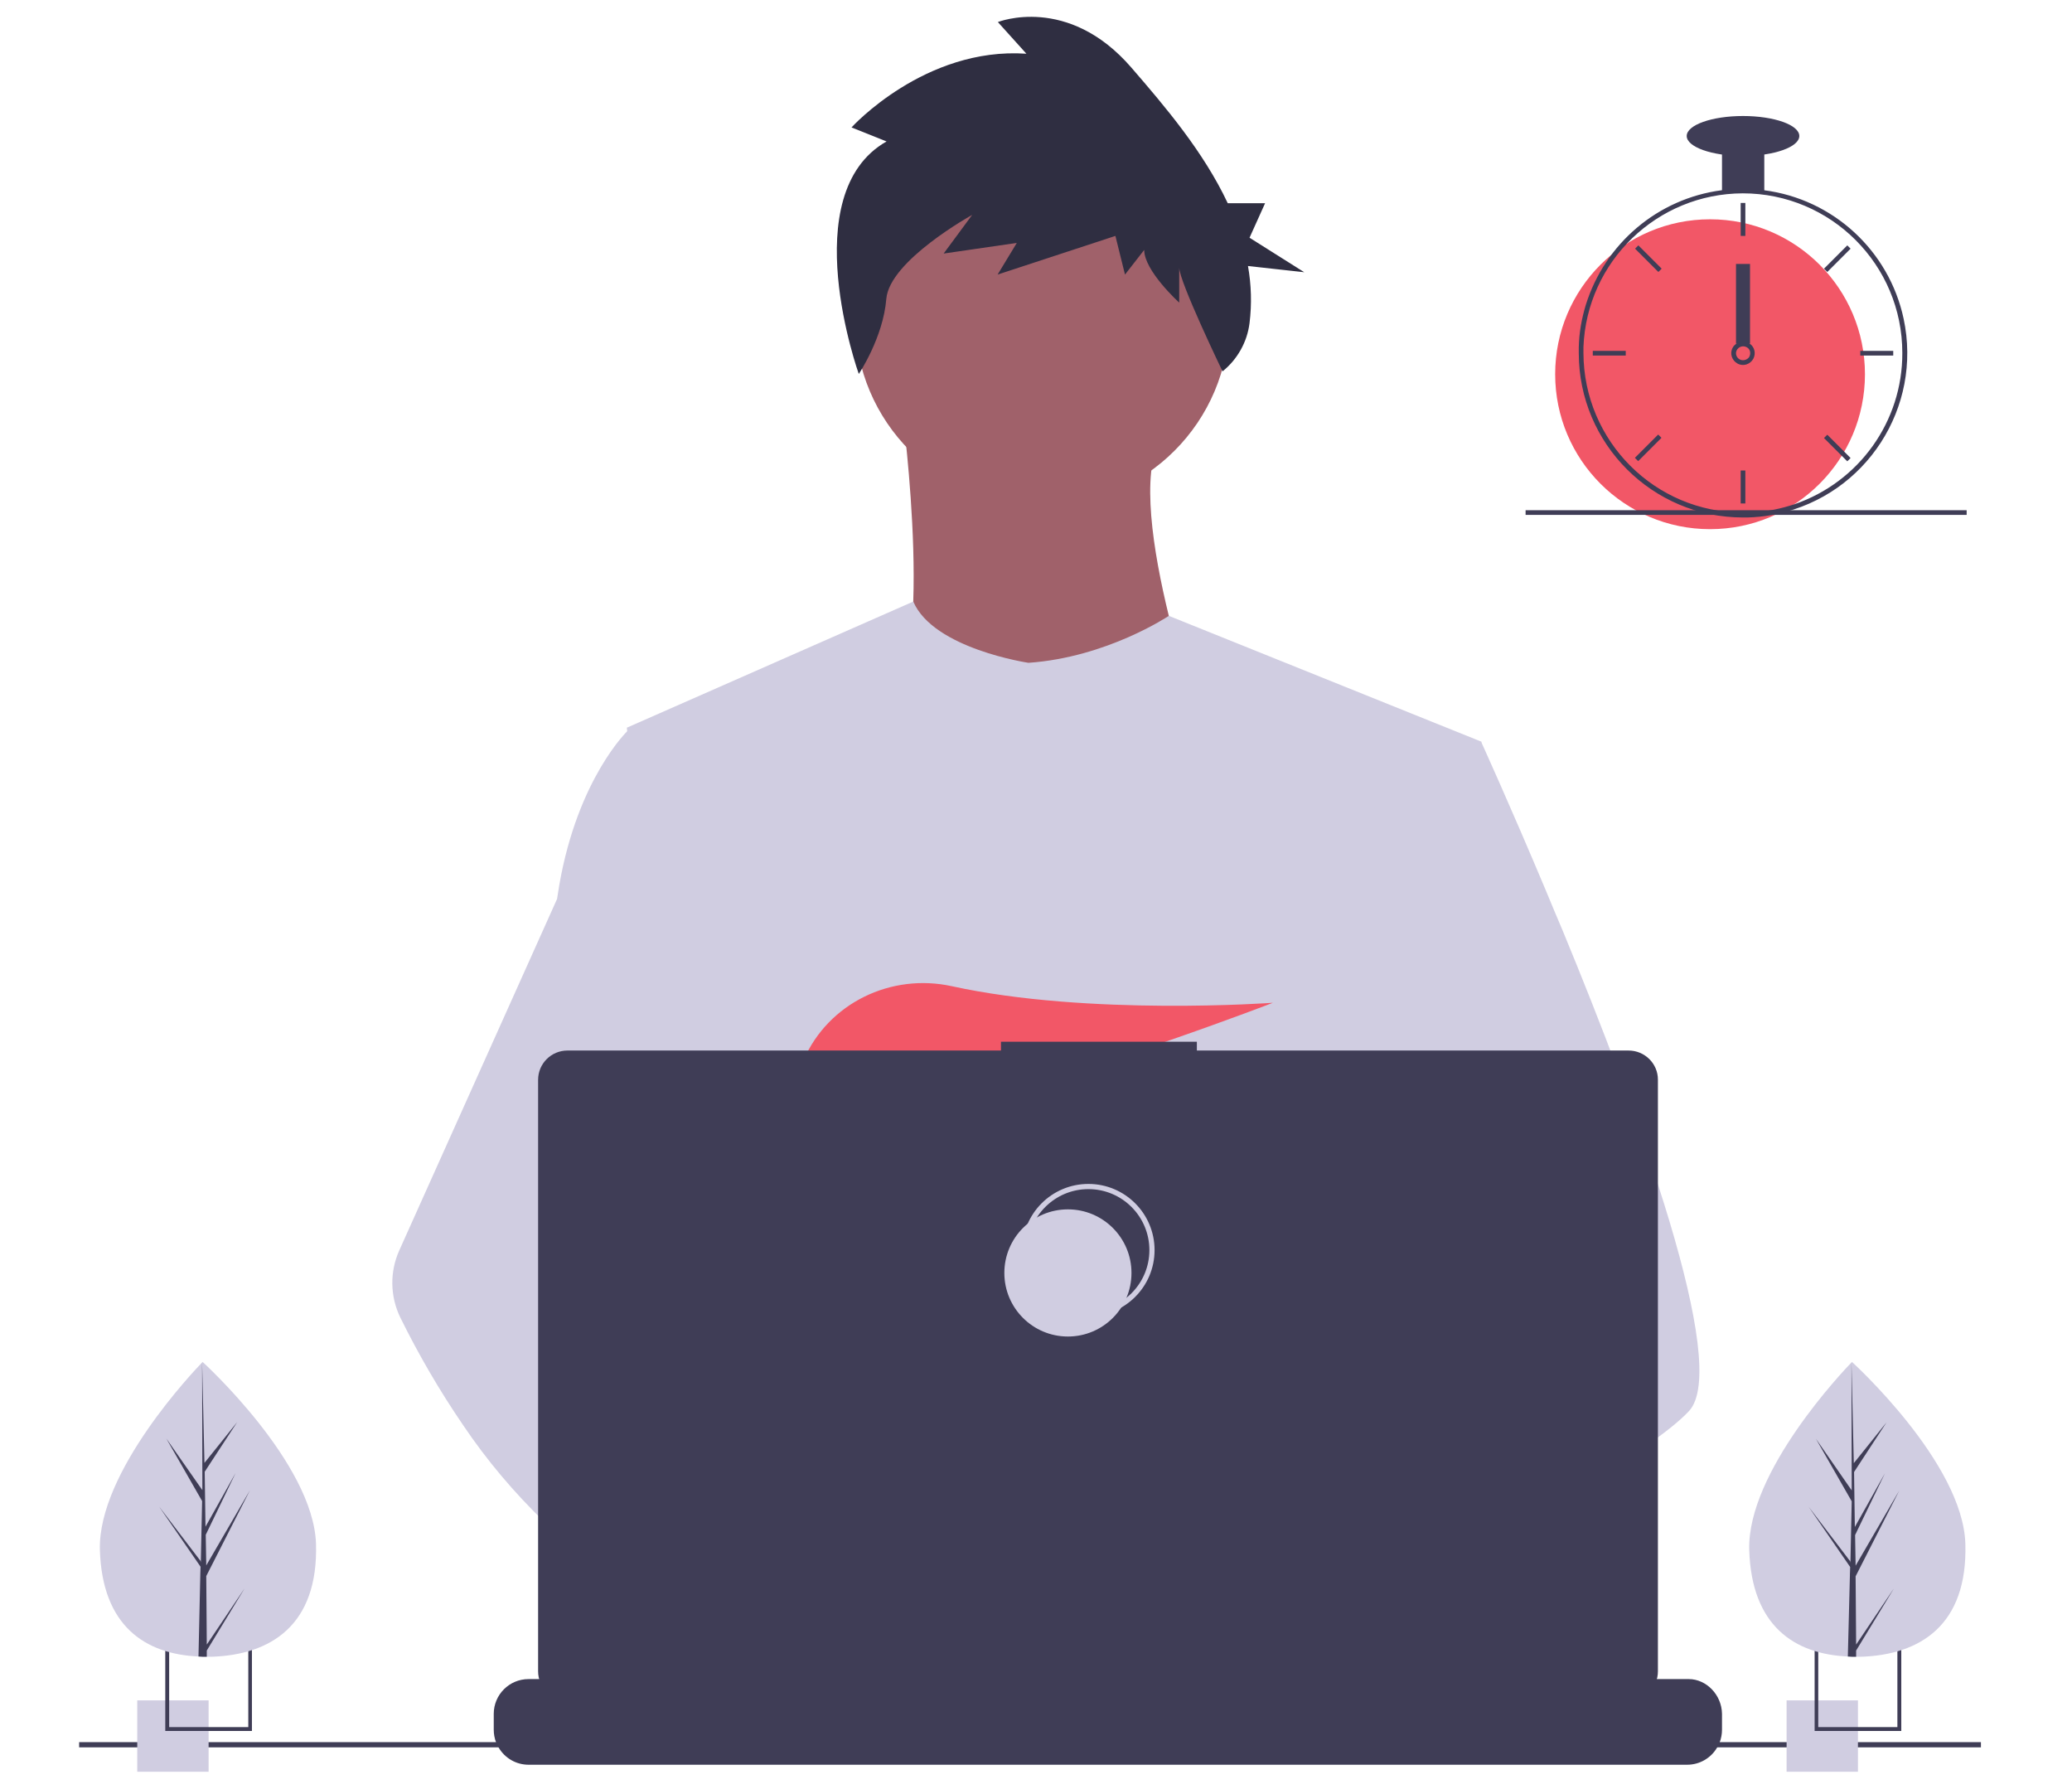
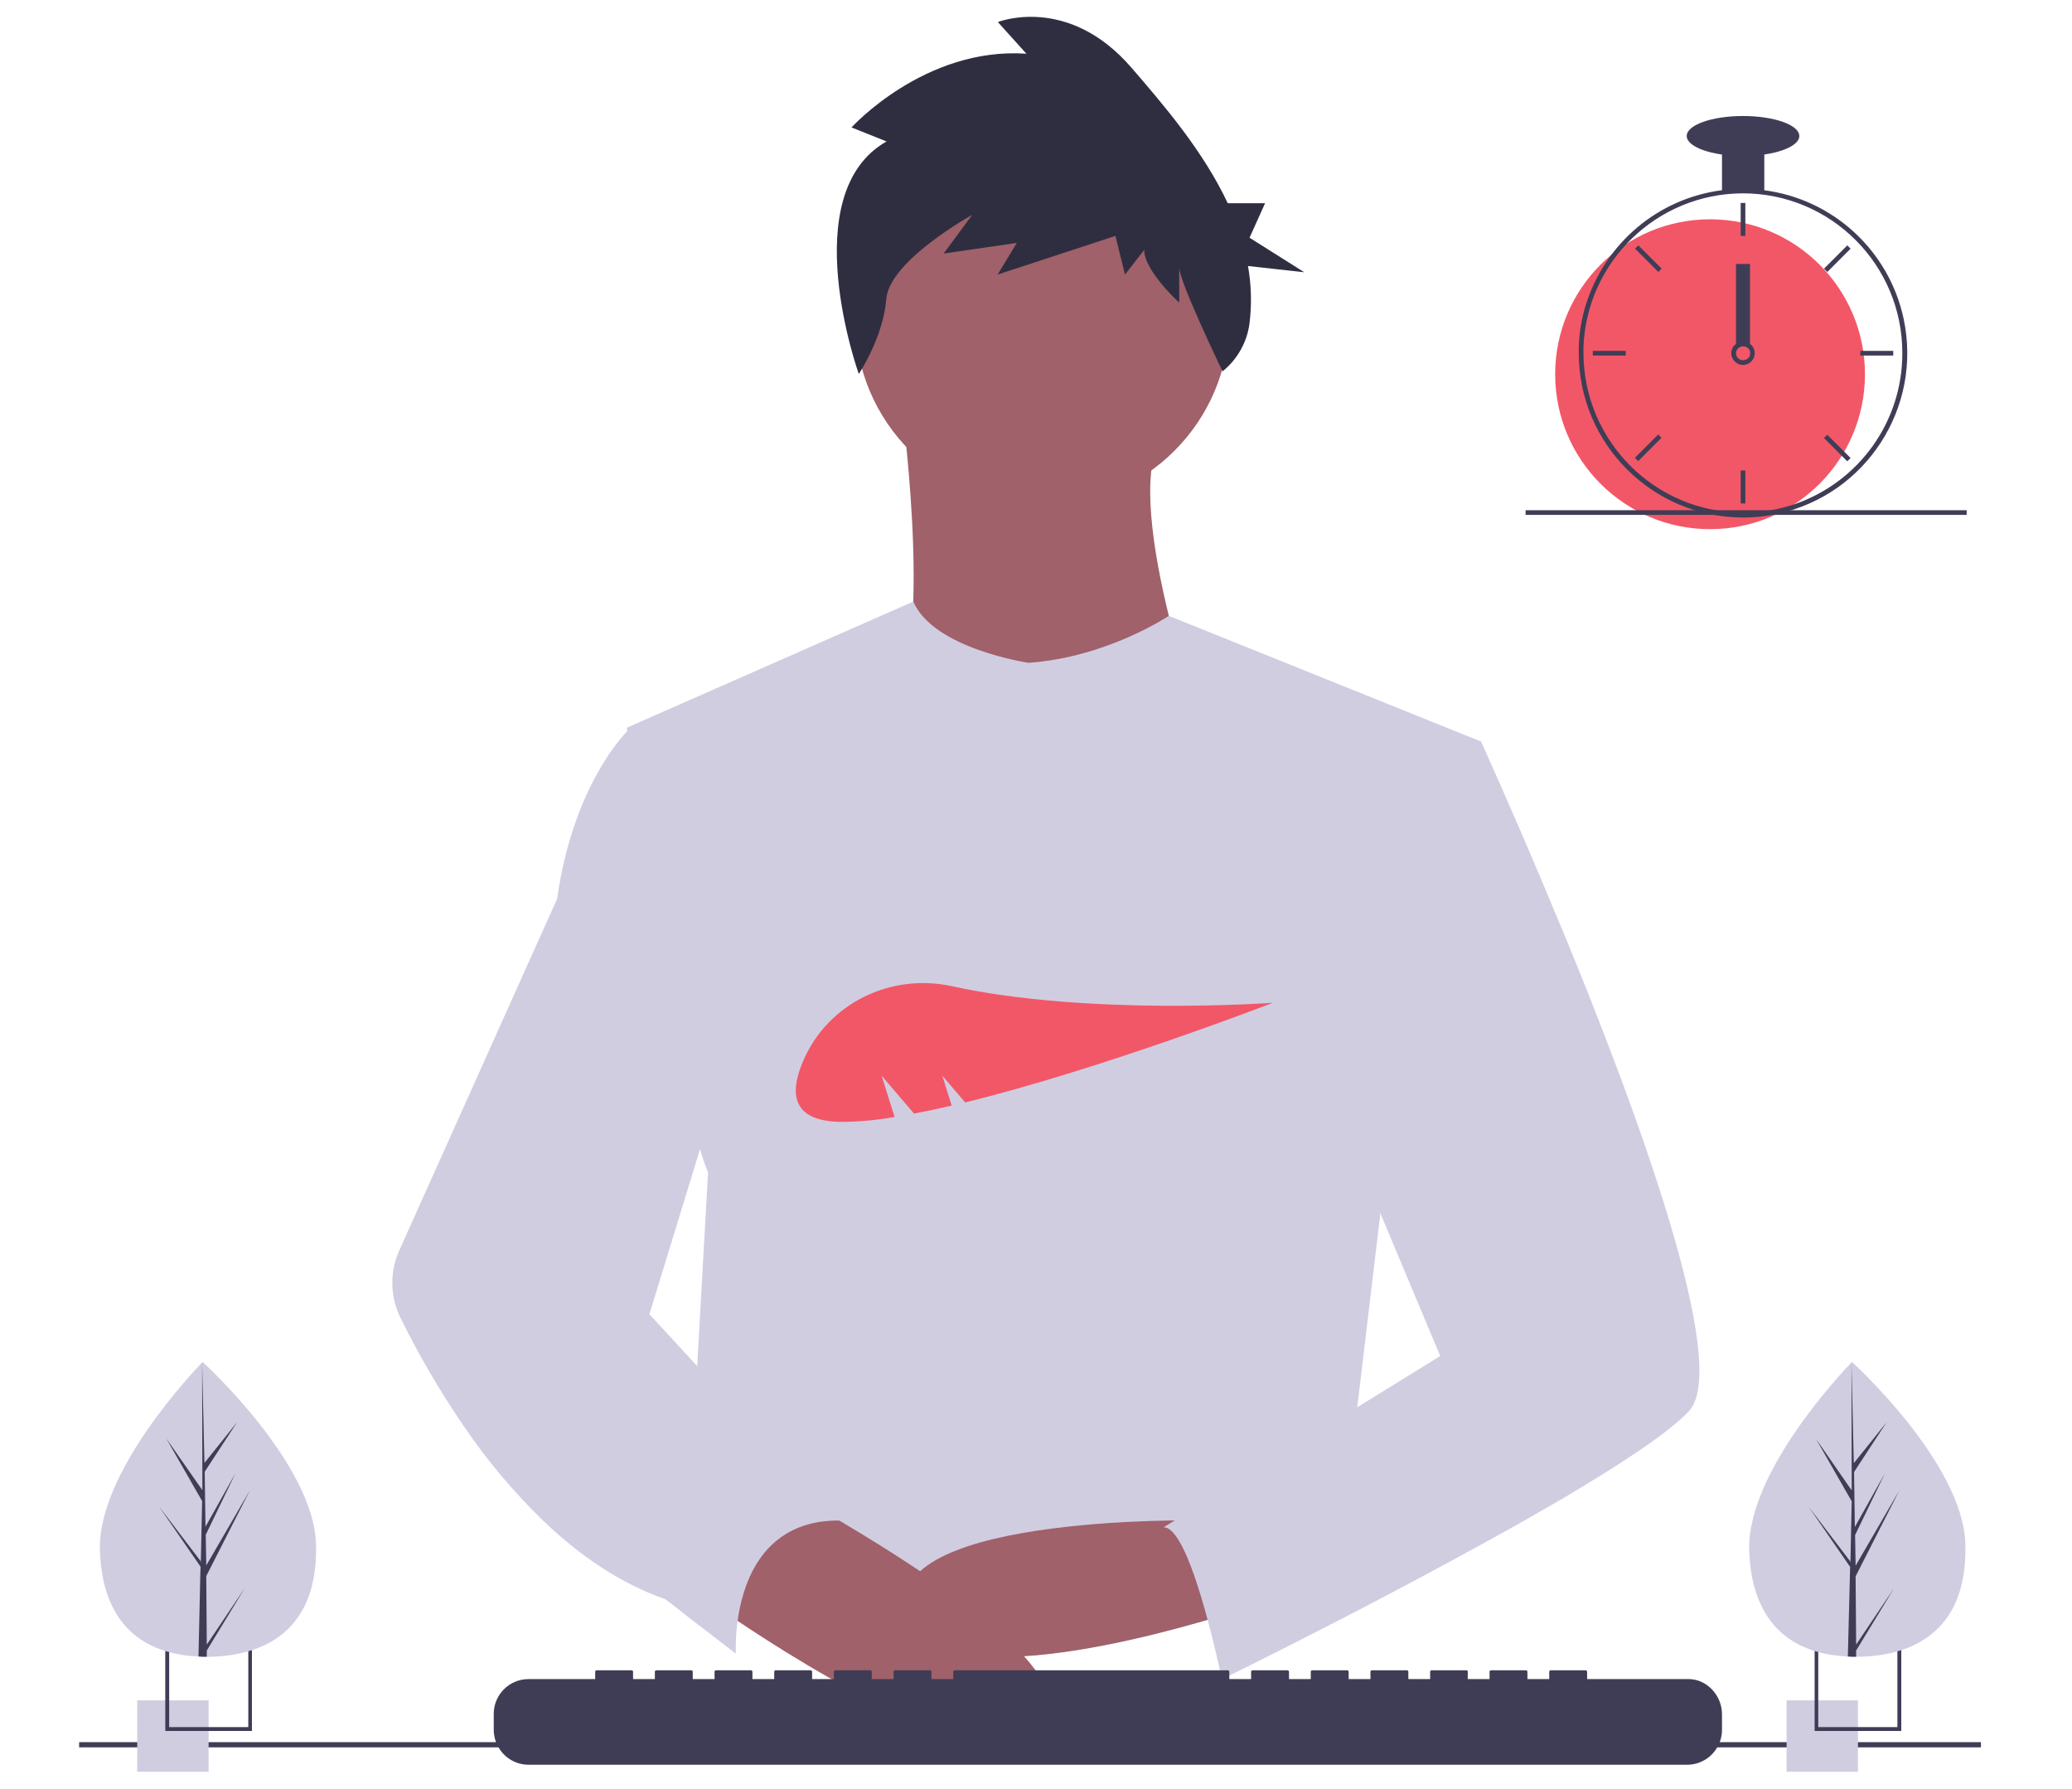
<svg xmlns="http://www.w3.org/2000/svg" version="1.1" id="b4850822-491f-41e2-90b8-9be7376dfe8f" x="0px" y="0px" viewBox="0 0 798.6 689.2" style="enable-background:new 0 0 798.6 689.2;" xml:space="preserve">
  <style type="text/css">
	.st0{fill:#A0616A;}
	.st1{fill:#D0CDE1;}
	.st2{fill:#2F2E41;}
	.st3{fill:#F25767;}
	.st4{fill:#3F3D56;}
	.st5{fill:none;stroke:#D0CDE1;stroke-width:2;stroke-miterlimit:10;}
</style>
  <circle class="st0" cx="401.7" cy="122.7" r="72.1" />
  <path class="st0" d="M347.8,158.8c0,0,13.6,102.5-7.3,114s124.4,12.5,124.4,12.5s-32.4-88.9-17.8-116.1L347.8,158.8z" />
  <path class="st1" d="M571,285.8l-12.1,55l-25.6,116.4l-0.8,6.4l-8.8,73.8l-5.9,49l-3.9,32.9c-23.9,12.3-41.3,20.8-41.3,20.8  s-1.5-7.5-3.9-17c-16.8,5-47.8,13.4-74.2,15c9.6,10.7,14,20.7,8,28.1c-18,22.3-92.5-24.4-118.5-41.9c-0.6,4.2-0.8,8.4-0.7,12.6  l-19.9-15.3l2-35.3l3.3-59.7l4.2-74.8c-1.3-3.2-2.4-6.5-3.3-9.8c-6.1-21.7-13.5-65-19.2-101.4c-4.6-29.2-8-54-8.7-59.2  c-0.1-0.7-0.1-1-0.1-1L352,231.8c7.8,18.2,44.4,23.6,44.4,23.6c30.3-2.1,54.1-18.1,54.1-18.1L571,285.8z" />
  <path class="st0" d="M481.1,619.3c0,0-4.7,1.6-12.3,3.9c-16.8,5-47.8,13.4-74.2,15c-22.7,1.5-41.8-2-45.3-16.8  c-1.5-6.4,0.6-11.6,5.3-15.9c13.9-12.8,50-17.4,78.7-19c8.1-0.4,15.6-0.6,21.8-0.7c10.6-0.1,17.5,0.1,17.5,0.1l0.2,0.6L481.1,619.3z  " />
  <path class="st2" d="M341.7,54.5l-13.5-5.4c0,0,28.2-31.1,67.4-28.4l-11-12.2c0,0,27-10.8,51.5,17.6C449,41,463.9,58.5,473.2,78.3  h14.4l-6,13.3l21.1,13.3l-21.7-2.4c1.3,7.3,1.5,14.7,0.6,22c-0.9,7.3-4.7,14-10.4,18.6l0,0c0,0-16.7-34.6-16.7-40v13.5  c0,0-13.5-12.2-13.5-20.3l-7.4,9.5l-3.7-14.9l-45.4,14.9l7.4-12.2l-28.2,4.1l11-14.9c0,0-31.9,17.6-33.1,32.4  c-1.2,14.9-10.6,28.9-10.6,28.9S306.1,74.7,341.7,54.5z" />
  <path class="st1" d="M651,543.7c-7.5,8.1-26,20.3-48.5,33.6c-8.4,4.9-17.3,10-26.4,15c-21.7,12-44.4,24-63.1,33.6  c-24.4,12.5-42.1,21.2-42.1,21.2s-1.5-7.6-4-17.4c-3.3-13-8.2-29.9-13.4-37.4c-0.2-0.3-0.4-0.5-0.5-0.7c-1.5-2-3-3.1-4.5-3.1  l74.4-46.1l32.2-19.9l-23.2-55.3l-29.1-69.4l17.5-55.8l17.6-56.1h33c0,0,10.9,23.9,24.9,57.2c2.1,5,4.2,10.2,6.5,15.5  C631.2,428.5,667.1,526.3,651,543.7z" />
  <path class="st0" d="M402.7,666.4c-18,22.3-92.5-24.4-118.5-41.9c-5.7-3.8-9-6.2-9-6.2l23.8-31.8l7.5-10.1c0,0,6.7,3.6,16.7,9.4  c0.4,0.2,0.7,0.4,1.1,0.6c8.6,5.1,19.4,11.7,30.3,19c15,10.2,30.2,21.8,40,32.7C404.3,648.9,408.7,659,402.7,666.4z" />
  <path class="st1" d="M323.3,585.9c-2.7,0-5.3,0.2-7.9,0.6c-22.6,3.9-29.2,24.3-31.1,38c-0.6,4.2-0.8,8.4-0.7,12.6l-19.9-15.3  l-7.3-5.6c-17.5-6.1-33-16.9-46.5-29.7c-11.7-11.3-22.2-23.7-31.3-37.2c-9.1-13.3-17.2-27.2-24.3-41.6c-4-8.2-4.1-17.7-0.4-25.9  l24.7-55l36.1-80.4c0.3-1.9,0.6-3.8,0.9-5.6c7.2-41,26.3-59.2,26.3-59.2h14.6l9.8,59.2l12.2,73.6l-8.5,27.8l-19.7,64.2l18.8,20.4  L323.3,585.9z" />
  <path class="st3" d="M339.8,414.5l12.5,14.6c4.6-0.9,9.5-1.9,14.5-3.1l-3.6-11.5l8.8,10.3c53-13,118.6-38.4,118.6-38.4  s-70.9,5.2-123.8-6.4c-23.4-5.1-47.5,6.5-57.1,28.5c-5.6,12.8-4.7,23.8,15.1,23.8c6.7-0.1,13.4-0.7,20-1.9L339.8,414.5z" />
  <path class="st4" d="M663.7,660.4v6.1c0,1.7-0.3,3.3-0.9,4.9c-0.3,0.7-0.6,1.4-1,2c-2.4,4.1-6.8,6.6-11.5,6.6H203.7  c-4.7,0-9.1-2.5-11.5-6.6c-0.4-0.6-0.7-1.3-1-2c-0.6-1.6-0.9-3.2-0.9-4.9v-6.1c0-7.4,6-13.4,13.4-13.4c0,0,0,0,0,0h25.7v-2.8  c0-0.3,0.2-0.6,0.6-0.6c0,0,0,0,0,0h13.4c0.3,0,0.6,0.2,0.6,0.6c0,0,0,0,0,0v2.8h8.4v-2.8c0-0.3,0.2-0.6,0.6-0.6c0,0,0,0,0,0h13.4  c0.3,0,0.6,0.2,0.6,0.6c0,0,0,0,0,0v2.8h8.4v-2.8c0-0.3,0.2-0.6,0.6-0.6c0,0,0,0,0,0h13.4c0.3,0,0.6,0.2,0.6,0.6c0,0,0,0,0,0v2.8  h8.4v-2.8c0-0.3,0.2-0.6,0.6-0.6c0,0,0,0,0,0h13.4c0.3,0,0.6,0.2,0.6,0.6c0,0,0,0,0,0v2.8h8.4v-2.8c0-0.3,0.2-0.6,0.6-0.6  c0,0,0,0,0,0h13.4c0.3,0,0.6,0.2,0.6,0.6c0,0,0,0,0,0v2.8h8.4v-2.8c0-0.3,0.2-0.6,0.6-0.6c0,0,0,0,0,0h13.4c0.3,0,0.6,0.2,0.6,0.6  c0,0,0,0,0,0v2.8h8.4v-2.8c0-0.3,0.2-0.6,0.6-0.6c0,0,0,0,0,0h105.2c0.3,0,0.6,0.2,0.6,0.6c0,0,0,0,0,0v2.8h8.4v-2.8  c0-0.3,0.2-0.6,0.6-0.6c0,0,0,0,0,0h13.4c0.3,0,0.6,0.3,0.6,0.6v2.8h8.4v-2.8c0-0.3,0.2-0.6,0.6-0.6c0,0,0,0,0,0h13.4  c0.3,0,0.6,0.2,0.6,0.6c0,0,0,0,0,0v2.8h8.4v-2.8c0-0.3,0.2-0.6,0.6-0.6c0,0,0,0,0,0h13.4c0.3,0,0.6,0.2,0.6,0.6c0,0,0,0,0,0v2.8  h8.4v-2.8c0-0.3,0.2-0.6,0.6-0.6c0,0,0,0,0,0h13.4c0.3,0,0.6,0.3,0.5,0.6v2.8h8.4v-2.8c0-0.3,0.2-0.6,0.6-0.6c0,0,0,0,0,0h13.4  c0.3,0,0.6,0.2,0.6,0.6c0,0,0,0,0,0v2.8h8.4v-2.8c0-0.3,0.2-0.6,0.6-0.6c0,0,0,0,0,0h13.4c0.3,0,0.6,0.2,0.6,0.6c0,0,0,0,0,0v2.8  h39.2C657.6,647,663.6,653,663.7,660.4C663.7,660.4,663.7,660.4,663.7,660.4z" />
  <rect x="30.5" y="671.3" class="st4" width="733" height="2" />
-   <path class="st4" d="M627.7,404.8H461.3v-3.4h-75.5v3.4H218.7c-6.2,0-11.3,5-11.3,11.3l0,0v227.9c0,6.2,5,11.3,11.3,11.3h409  c6.2,0,11.3-5,11.3-11.3V416C639,409.8,633.9,404.8,627.7,404.8z" />
  <circle class="st5" cx="419.5" cy="481.7" r="24.5" />
  <circle class="st1" cx="411.6" cy="490.5" r="24.5" />
  <rect x="52.9" y="655.2" class="st1" width="27.5" height="27.5" />
  <path class="st4" d="M63.7,633.6V667h33.4v-33.4H63.7z M95.6,665.5H65.2v-30.5h30.5V665.5z" />
  <rect x="688.6" y="655.2" class="st1" width="27.5" height="27.5" />
  <path class="st4" d="M699.4,633.6V667h33.4v-33.4H699.4z M731.3,665.5h-30.5v-30.5h30.5V665.5z" />
  <circle class="st3" cx="659.1" cy="144.2" r="59.7" />
  <path class="st4" d="M679.9,73.3c-5.4-0.7-10.9-0.7-16.3,0c-24.6,3.2-45,20.5-52.4,44.2c-1.6,5.3-2.6,10.8-2.7,16.3  c0,0.8,0,1.5,0,2.3c0,34.9,28.4,63.3,63.3,63.3c1.3,0,2.7,0,4-0.1c3.1-0.2,6.2-0.6,9.3-1.3c34.2-7.4,55.9-41,48.6-75.2  C728.1,96.6,706.5,76.7,679.9,73.3L679.9,73.3z M691.6,194.3L691.6,194.3c-5.1,1.7-10.4,2.8-15.8,3.1c-1.3,0.1-2.7,0.1-4,0.1  c-33.9,0-61.4-27.5-61.5-61.5c0-0.8,0-1.6,0-2.3c1.3-33,28.4-59.1,61.4-59.2c34,0,61.5,27.5,61.5,61.5  C733.3,162.4,716.5,185.8,691.6,194.3L691.6,194.3z" />
  <rect x="670.9" y="78.2" class="st4" width="1.8" height="12.7" />
  <rect x="634.5" y="93.3" transform="matrix(0.707 -0.707 0.707 0.707 115.639 478.448)" class="st4" width="1.8" height="12.7" />
  <rect x="613.9" y="135.2" class="st4" width="12.7" height="1.8" />
  <rect x="629" y="171.6" transform="matrix(0.707 -0.707 0.707 0.707 64.097 499.798)" class="st4" width="12.7" height="1.8" />
  <rect x="701.9" y="98.7" transform="matrix(0.707 -0.707 0.707 0.707 136.989 529.991)" class="st4" width="12.7" height="1.8" />
  <rect x="717" y="135.2" class="st4" width="12.7" height="1.8" />
  <rect x="707.3" y="166.2" transform="matrix(0.707 -0.707 0.707 0.707 85.446 551.341)" class="st4" width="1.8" height="12.7" />
  <rect x="670.9" y="181.3" class="st4" width="1.8" height="12.7" />
  <path class="st4" d="M674.5,132.5c-1.6-1.2-3.8-1.2-5.4,0c-0.5,0.4-1,0.9-1.3,1.5c-1.2,2.2-0.3,4.9,1.9,6.1s4.9,0.3,6.1-1.9  C676.8,136.2,676.3,133.8,674.5,132.5L674.5,132.5z M671.8,138.8c-1.5,0-2.7-1.2-2.7-2.7c0-0.5,0.2-1.1,0.5-1.5  c0.9-1.2,2.5-1.5,3.8-0.7s1.5,2.5,0.7,3.8C673.5,138.4,672.7,138.8,671.8,138.8L671.8,138.8z" />
  <rect x="663.7" y="57.4" class="st4" width="16.3" height="16.3" />
  <ellipse class="st4" cx="671.8" cy="52.4" rx="21.7" ry="7.7" />
  <rect x="669.1" y="101.7" class="st4" width="5.4" height="30.7" />
  <rect x="588" y="196.6" class="st4" width="170" height="1.8" />
  <path class="st1" d="M121.8,594.9c0.9,31.3-17.4,42.8-40.4,43.5c-0.5,0-1.1,0-1.6,0c-1.1,0-2.1,0-3.2-0.1  c-20.8-0.9-37.2-11.9-38.1-41c-0.9-30.2,36.6-69.4,39.4-72.3l0,0c0.1-0.1,0.2-0.2,0.2-0.2S120.8,563.6,121.8,594.9z" />
  <path class="st4" d="M79.7,633.7L94.3,612l-14.6,24l0,2.4c-1.1,0-2.1,0-3.2-0.1l0.7-31.4l0-0.2l0,0l0.1-3l-16-23.2l16,21l0.1,0.6  l0.5-23.7l-13.8-24.1L78,574.2l-0.1-49.2l0-0.2l0,0.2l0.9,38.7l12.6-15.7l-12.5,19.1l0.3,21.2l11.6-20.7l-11.5,23.8l0.2,11.8  l16.8-28.9l-16.8,33L79.7,633.7z" />
  <path class="st1" d="M757.5,594.9c0.9,31.3-17.4,42.8-40.4,43.5c-0.5,0-1.1,0-1.6,0c-1.1,0-2.1,0-3.2-0.1  c-20.8-0.9-37.2-11.9-38.1-41c-0.9-30.2,36.6-69.4,39.4-72.3l0,0c0.1-0.1,0.2-0.2,0.2-0.2S756.6,563.6,757.5,594.9z" />
  <path class="st4" d="M715.4,633.7L730,612l-14.6,24l0,2.4c-1.1,0-2.1,0-3.2-0.1L713,607l0-0.2l0,0l0.1-3l-16-23.2l16,21l0.1,0.6  l0.5-23.7l-13.8-24.1l13.8,19.9l-0.1-49.2l0-0.2l0,0.2l0.9,38.7l12.6-15.7l-12.5,19.1l0.3,21.2l11.6-20.7l-11.5,23.8l0.2,11.8  l16.8-28.9l-16.8,33L715.4,633.7z" />
</svg>